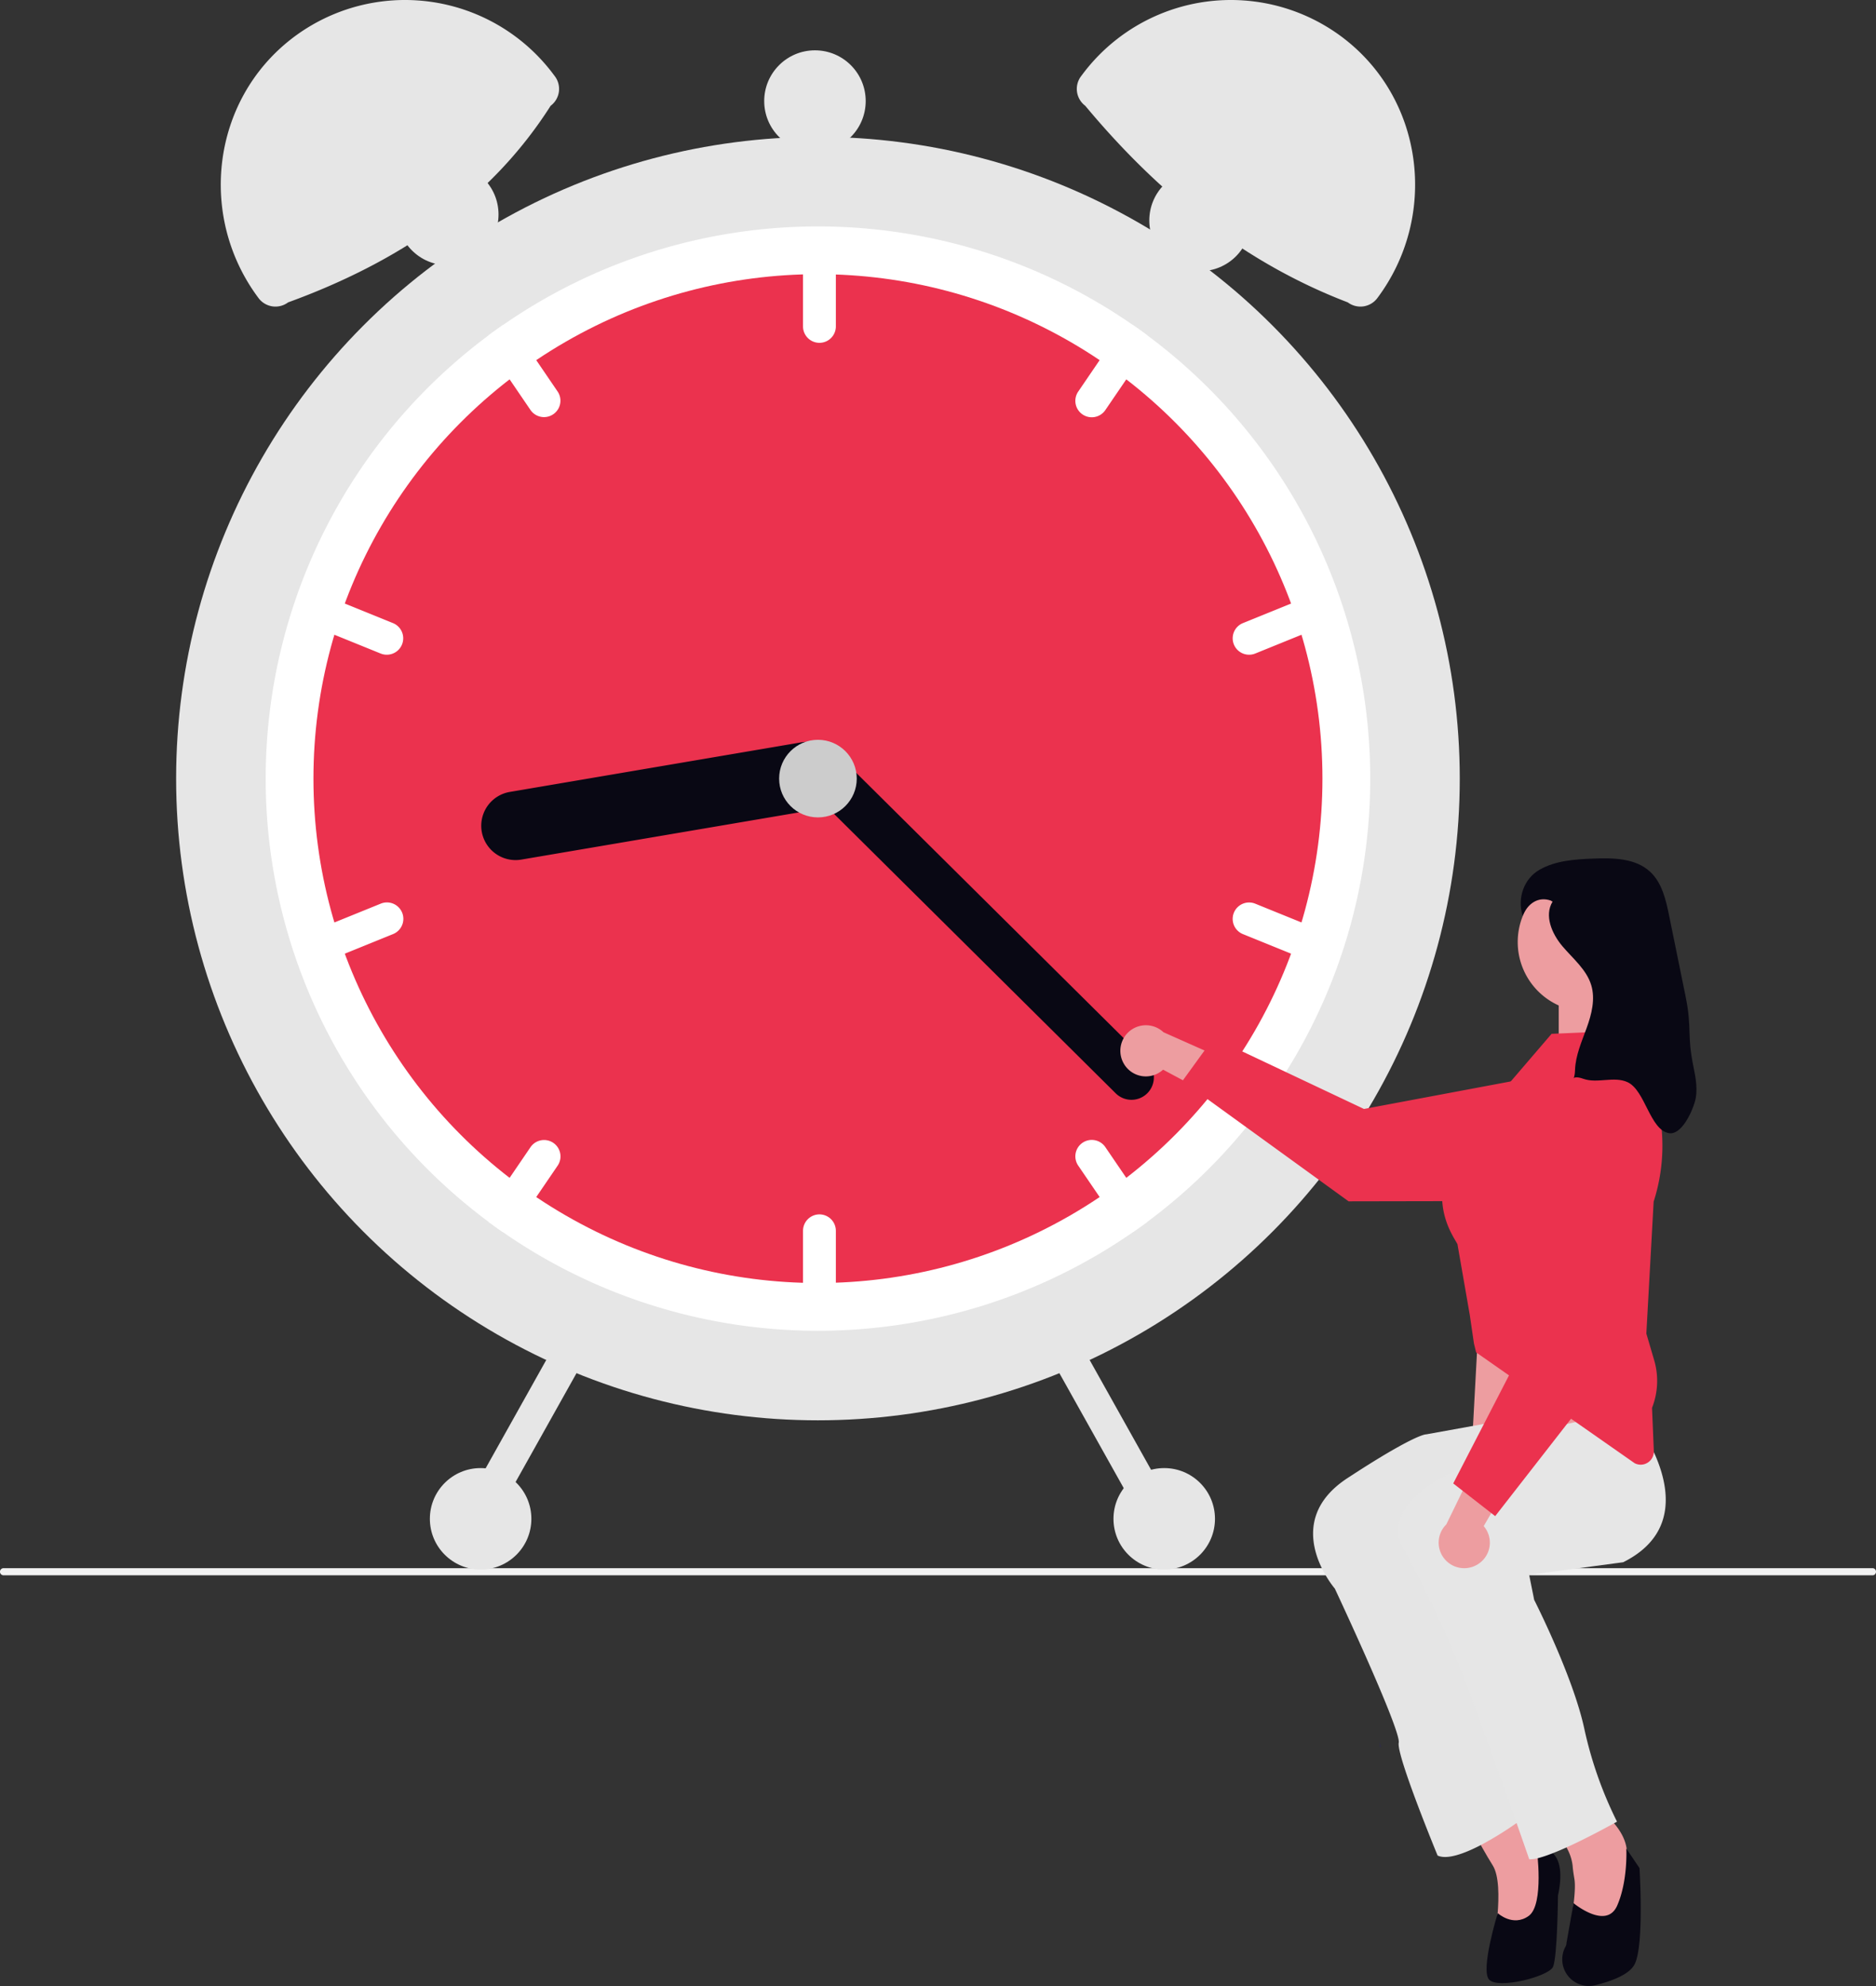
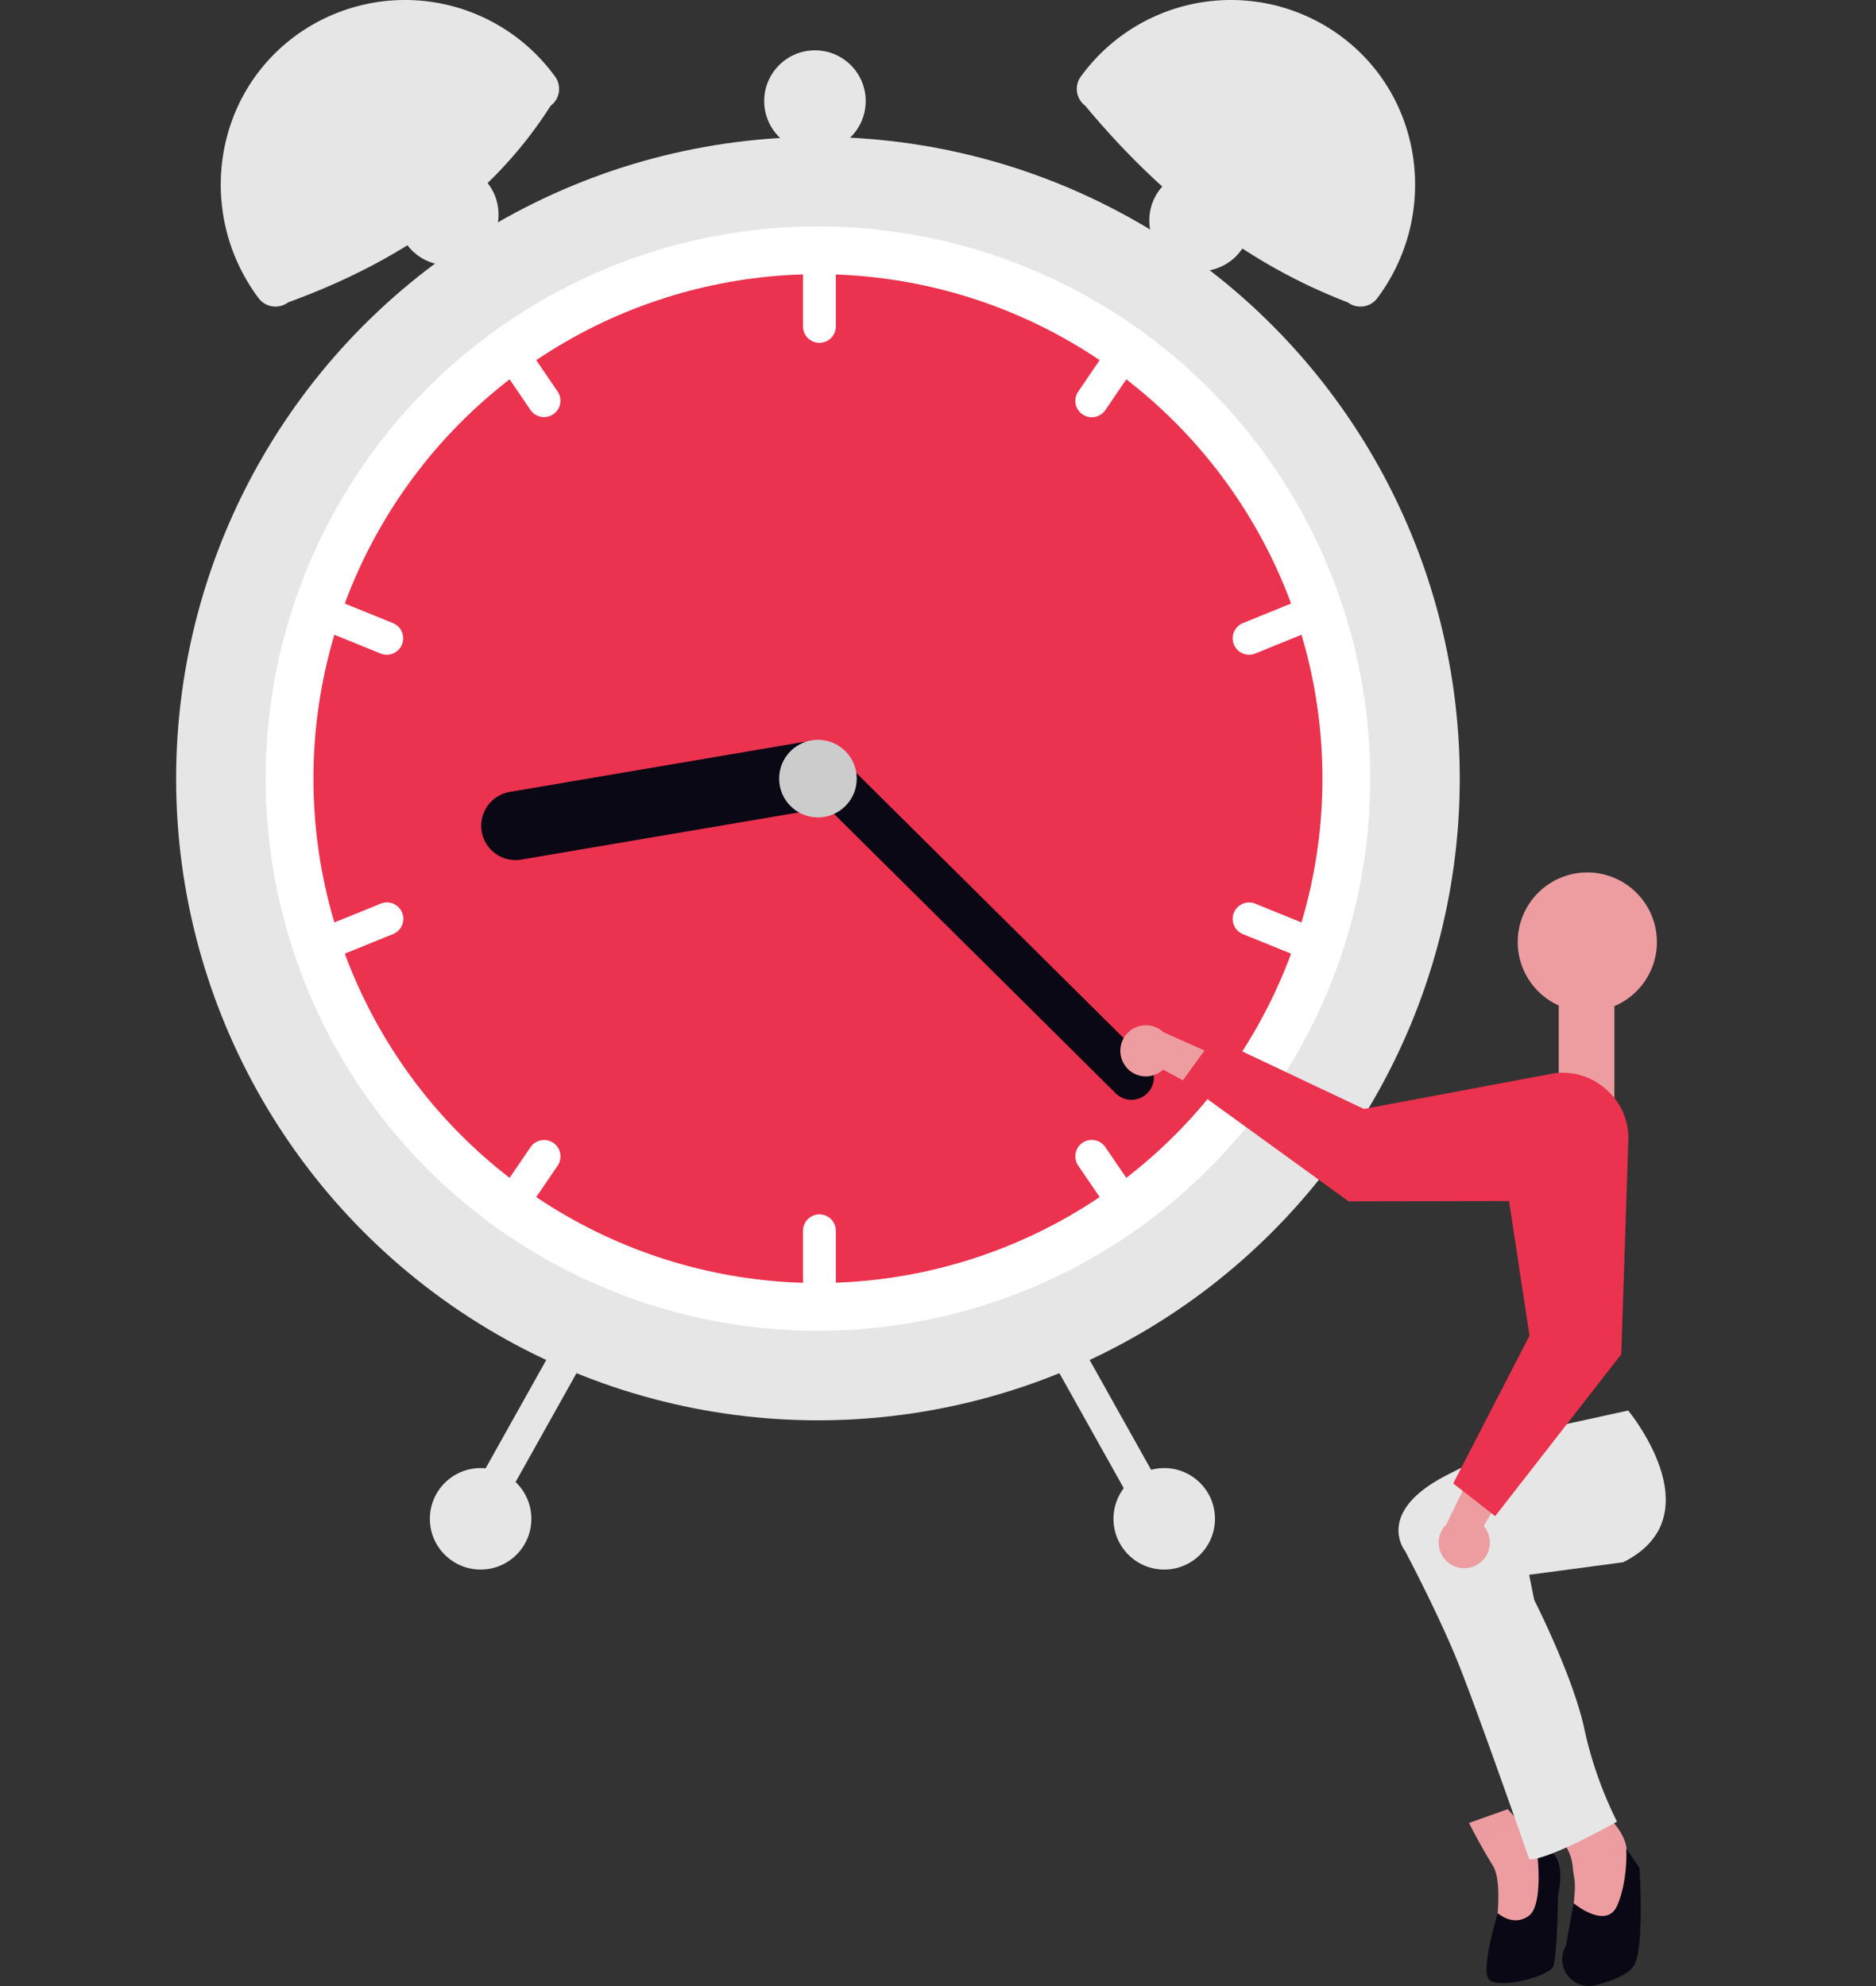
<svg xmlns="http://www.w3.org/2000/svg" width="763.974" height="808.891" viewBox="0 0 763.974 808.891" role="img" artist="Katerina Limpitsouni" source="https://undraw.co/">
  <rect x="0" y="0" width="763.974" height="808.891" fill="#333333" stroke="none" />
  <g transform="translate(-646.001 -224.029)">
-     <path d="M1026.138,660.881a1.5,1.5,0,0,1-.393,1.024,1.3,1.3,0,0,1-.953.422H263.51a1.45,1.45,0,0,1,0-2.893h761.282a1.3,1.3,0,0,1,.953.423A1.5,1.5,0,0,1,1026.138,660.881Z" transform="translate(383.836 203.317)" fill="#f2f2f2" />
    <g transform="translate(717.725 224.029)">
      <circle cx="261.371" cy="261.371" r="261.371" transform="translate(0 55.753)" fill="#e6e6e6" />
      <path d="M805.964,434.793A224.589,224.589,0,0,1,715.19,615.334c-1.884,1.41-3.805,2.784-5.738,4.121a224.939,224.939,0,0,1-256.776,0c-1.933-1.337-3.854-2.711-5.738-4.121a224.925,224.925,0,0,1,0-361.081c1.884-1.41,3.805-2.784,5.738-4.121a224.939,224.939,0,0,1,256.776,0c1.933,1.337,3.854,2.711,5.738,4.121a224.589,224.589,0,0,1,90.775,180.541Z" transform="translate(-319.692 -117.669)" fill="#fff" />
      <circle cx="205.45" cy="205.45" r="205.45" transform="translate(55.921 111.674)" fill="#eb324e" />
      <path d="M542.849,213.892a6.7,6.7,0,0,0-6.686,6.686v29.176a6.686,6.686,0,0,0,13.372,0V220.579a6.7,6.7,0,0,0-6.686-6.686Z" transform="translate(-280.869 -116.807)" fill="#fff" />
      <path d="M656.687,247.116c-1.884-1.41-3.805-2.784-5.738-4.121a6.682,6.682,0,0,0-5.957,2.905l-16.424,24.107a6.685,6.685,0,1,0,11.051,7.525l16.424-24.107A6.643,6.643,0,0,0,656.687,247.116Z" transform="translate(-261.189 -110.533)" fill="#fff" />
      <path d="M719.954,337.542a6.678,6.678,0,0,0-8.7-3.671l-27.037,10.978a6.686,6.686,0,0,0,5.033,12.388l27.037-10.978A6.7,6.7,0,0,0,719.954,337.542Z" transform="translate(-249.837 -91.036)" fill="#fff" />
      <path d="M459.043,270.007,442.619,245.9a6.682,6.682,0,0,0-5.957-2.905c-1.933,1.337-3.854,2.711-5.738,4.121a6.643,6.643,0,0,0,.644,6.309l16.424,24.107a6.685,6.685,0,0,0,11.051-7.525Z" transform="translate(-303.678 -110.533)" fill="#fff" />
      <path d="M405.282,344.848,378.246,333.87a6.686,6.686,0,0,0-5.033,12.388l27.037,10.978a6.686,6.686,0,0,0,5.033-12.388Z" transform="translate(-316.914 -91.036)" fill="#fff" />
      <path d="M542.849,540.892a6.7,6.7,0,0,0-6.686,6.686v29.176a6.686,6.686,0,0,0,13.372,0V547.579a6.7,6.7,0,0,0-6.686-6.686Z" transform="translate(-280.869 -46.279)" fill="#fff" />
      <path d="M656.043,543.008,639.619,518.9a6.685,6.685,0,1,0-11.051,7.525l16.424,24.107a6.682,6.682,0,0,0,5.957,2.906c1.933-1.337,3.854-2.711,5.738-4.121a6.643,6.643,0,0,0-.644-6.309Z" transform="translate(-261.189 -51.653)" fill="#fff" />
      <path d="M716.282,447.848,689.246,436.87a6.686,6.686,0,0,0-5.033,12.388l27.037,10.978a6.686,6.686,0,0,0,5.033-12.388Z" transform="translate(-249.837 -68.821)" fill="#fff" />
      <path d="M457.28,517.138a6.686,6.686,0,0,0-9.288,1.763l-16.424,24.107a6.643,6.643,0,0,0-.644,6.309c1.884,1.41,3.805,2.784,5.738,4.121a6.682,6.682,0,0,0,5.957-2.906l16.424-24.107a6.684,6.684,0,0,0-1.763-9.288Z" transform="translate(-303.678 -51.652)" fill="#fff" />
      <path d="M408.954,440.542a6.678,6.678,0,0,0-8.7-3.671l-27.037,10.978a6.686,6.686,0,1,0,5.033,12.388l27.037-10.978a6.7,6.7,0,0,0,3.671-8.716Z" transform="translate(-316.914 -68.821)" fill="#fff" />
      <path d="M574.775,394.228a14,14,0,0,1-11.438,16.127L444.689,430.536A13.98,13.98,0,0,1,440,402.972L558.648,382.79a14,14,0,0,1,16.127,11.438Z" transform="translate(-304.12 -80.421)" fill="#090814" />
      <path d="M676.944,525.534a9.128,9.128,0,0,1-12.894.051L536.327,398.863a9.118,9.118,0,0,1,12.843-12.945L676.894,512.639a9.127,9.127,0,0,1,.051,12.894Z" transform="translate(-281.415 -80.274)" fill="#090814" />
      <circle cx="15.804" cy="15.804" r="15.804" transform="translate(245.567 301.32)" fill="#ccc" />
      <path d="M475.451,177.115c-24.259,38.139-61.272,63.45-106.919,80.077a8.581,8.581,0,0,1-12.013-1.724h0c-24.795-33.106-19.2-80.421,13.528-105.718A75.455,75.455,0,0,1,476.49,164.187l.686.916a8.581,8.581,0,0,1-1.724,12.013Z" transform="translate(-322.936 -134.031)" fill="#e6e6e6" />
      <path d="M630.278,164.187A75.456,75.456,0,0,1,736.72,149.75c32.724,25.3,38.323,72.612,13.528,105.718h0a8.581,8.581,0,0,1-12.013,1.724c-42.375-16.224-77.126-44.3-106.919-80.077a8.581,8.581,0,0,1-1.724-12.013Z" transform="translate(-261.088 -134.031)" fill="#e6e6e6" />
      <path d="M621.712,581.311a6.7,6.7,0,0,0-2.57,9.1l38.588,68.957a6.686,6.686,0,0,0,11.669-6.53l-38.588-68.957A6.7,6.7,0,0,0,621.712,581.311Z" transform="translate(-263.155 -37.745)" fill="#e6e6e6" />
      <path d="M460.731,583.882l-38.588,68.957a6.686,6.686,0,1,0,11.67,6.53L472.4,590.412a6.686,6.686,0,1,0-11.67-6.53Z" transform="translate(-305.645 -37.745)" fill="#e6e6e6" />
      <circle cx="20.667" cy="20.667" r="20.667" transform="translate(381.724 597.946)" fill="#e6e6e6" />
      <circle cx="20.667" cy="20.667" r="20.667" transform="translate(396.312 69.125)" fill="#e6e6e6" />
      <circle cx="20.667" cy="20.667" r="20.667" transform="translate(239.489 20.498)" fill="#e6e6e6" />
      <circle cx="20.667" cy="20.667" r="20.667" transform="translate(89.96 66.694)" fill="#e6e6e6" />
      <circle cx="20.667" cy="20.667" r="20.667" transform="translate(103.333 597.946)" fill="#e6e6e6" />
    </g>
    <path d="M458.7,593.34l.817,2.066H458.7Z" transform="translate(749.086 340.151)" fill="#2f2e41" />
    <g transform="translate(1102.232 573.625)">
      <rect width="22.667" height="44" transform="translate(178.539 53.775)" fill="#ed9da0" />
      <path d="M232.455,271.139A28.339,28.339,0,1,0,260.795,242.8,28.339,28.339,0,0,0,232.455,271.139Z" transform="translate(-70.615 -237.048)" fill="#ed9da0" />
-       <path d="M.391,0H55.858V61.19L-2.516,53.952Z" transform="translate(145.595 187.566)" fill="#ed9da0" />
      <path d="M716.6,535.9s2.358,4.727,5.588,10.4c1.263,2.235,2.671,4.638,4.113,6.951,5.107,8.17,0,34.2,0,34.2l11.176,1.531,11.176-5.588,2.045-18.887V550.7l-12.741-14.249-5.588-6.169Z" transform="translate(-574.603 -143.004)" fill="#ed9da0" />
-       <path d="M723.527,457.52s27.057,57.679,26.029,62.786,15.825,45.944,15.825,45.944c3.844,1.81,10.908-.793,17.569-4.247a137.766,137.766,0,0,0,14.529-8.941l.983-.693.592-.425L754.641,428.921,793.936,400.1l2.906-2.135L814.411,385l-53.645,9.7s-1.866-.235-11.735,5.286c-4.739,2.649-11.321,6.616-20.419,12.584C700.572,430.978,723.527,457.52,723.527,457.52Z" transform="translate(-636.171 -160.087)" fill="#e6e6e6" />
      <g transform="translate(78.506 224.913)" opacity="0.007">
        <path d="M723.527,457.52s27.057,57.679,26.029,62.786,15.825,45.944,15.825,45.944c3.844,1.81,10.908-.793,17.569-4.247a137.766,137.766,0,0,0,14.529-8.941l.983-.693.592-.425L754.641,428.921,793.936,400.1l2.906-2.135L814.411,385l-53.645,9.7s-1.866-.235-11.735,5.286c-4.739,2.649-11.321,6.616-20.419,12.584C700.572,430.978,723.527,457.52,723.527,457.52Z" transform="translate(-714.68 -385)" fill="#090814" />
      </g>
      <path d="M734.357,544.446s13.277-2.045,8.672,19.4c0,0-.2,25.146-2.045,29.057s-22.464,9.187-26.029,5.107,3.555-27.037,3.555-27.037,6.18,5.736,12.61,1.122S734.357,544.446,734.357,544.446Z" transform="translate(-564.802 -141.344)" fill="#090814" />
      <path d="M687.327,541.862a16.093,16.093,0,0,1,3.476,4.828,18.907,18.907,0,0,1,1.978,6.571c.134,1.743.414,3.476.7,5.2,1.274,7.276-3.61,28.834-3.61,28.834l19.4,3.062,7.141-7.655,1.531-16.842a61.029,61.029,0,0,1-3.062-17.881c0-4.392-2.235-8.315-4.47-11.176a30.731,30.731,0,0,0-5.174-5.13S683.236,538.286,687.327,541.862Z" transform="translate(-508.574 -142.842)" fill="#ed9da0" />
      <path d="M678.1,442.209s12.752,23.995,20.933,43.9c5.364,13.076,16.451,44.212,23.47,64.038l1.028,2.928c3.085,8.773,5.141,14.708,5.141,14.708a13.293,13.293,0,0,0,4.012-.593c1.207-.324,2.559-.76,4-1.3l1.62-.615c1.609-.626,3.353-1.352,5.018-2.112,8.114-3.621,16.764-8.337,19.9-10.058l1.185-.659A161.47,161.47,0,0,1,751.1,514.64c-4.593-21.435-20.419-52.527-20.419-52.527L728.633,451.9l38.289-5.107c28.845-14.417,14.831-42.837,6.594-55.455A74.487,74.487,0,0,0,768.967,385l-30.633,6.706s-4.828,1.542-15.557,6.292l-4.929,2.235c-6.013,2.76-13.411,6.314-22.352,10.874C665.344,426.351,678.1,442.209,678.1,442.209Z" transform="translate(-562.139 -160.087)" fill="#e6e6e6" />
      <path d="M686.045,584.234A10.841,10.841,0,0,0,698,600.282c6.27-1.553,13.7-4.213,15.937-8.4,4.079-7.655,2.045-39.306,2.045-39.306l-5.365-7.913s.7,13.163-3.73,23.217-17.755-1.006-17.755-1.006Z" transform="translate(-504.553 -141.313)" fill="#090814" />
      <path d="M644.125,493.584a10.353,10.353,0,0,0,15.744,2.038L692.3,513l-1.739-19.039L660.03,480.378a10.409,10.409,0,0,0-15.9,13.206Z" transform="translate(-642.451 -409.544)" fill="#ed9da0" />
      <path d="M663.264,499.311l12.708-17.542,61.221,28.941,76.183-14.294a26.1,26.1,0,0,1,30.915,25.605h0a26.13,26.13,0,0,1-26.054,26.15l-87.306.162Z" transform="translate(-637.963 -408.627)" fill="#eb324e" />
-       <path d="M831.129,656.112a5.354,5.354,0,0,1-2.484-.616L764.1,610.364l-.889-3.639-1.675-11.515-5.033-28.9c-.134-.29-.414-.765-.731-1.3-3.266-5.533-13.205-22.375,5.764-45.564l33.3-38.828,28.584-1.23.325.411A74.451,74.451,0,0,1,836.4,548.96l-2.976,53.753,3.192,10.856a29.954,29.954,0,0,1-.877,19.383l.732,17.578a5.37,5.37,0,0,1-5.342,5.582Z" transform="translate(-619.203 -409.14)" fill="#eb324e" />
      <path d="M764.689,669.646a10.353,10.353,0,0,0,2.585-15.663l18.494-31.8-19.088,1.076-14.636,30.037a10.409,10.409,0,0,0,12.645,16.354Z" transform="translate(-619.287 -382)" fill="#ed9da0" />
      <path d="M771.063,673.95l-17.089-13.311,31.053-60.178-11.636-76.634a26.1,26.1,0,0,1,26.665-30.006h0a26.13,26.13,0,0,1,25.228,26.947l-2.875,87.258Z" transform="translate(-618.398 -406.03)" fill="#eb324e" />
-       <path d="M231.217,256.146c-3.481,5.648-.272,13.086,4.017,18.148s9.819,9.505,11.733,15.857c1.717,5.7.155,11.837-1.864,17.432s-4.529,11.174-4.737,17.118-2.257,1.568,3.342,3.575c5.746,2.059,12.539-1.177,18.074,1.4,7.209,3.353,9.065,19.561,16.924,20.765,4.837.741,9.1-8.052,10.448-12.754s.381-9.722-.6-14.516c-2.677-13.136-.492-15.331-3.169-28.467l-6.683-32.79c-1.33-6.526-2.908-13.506-7.813-18.012-5.993-5.506-15.027-5.636-23.158-5.306-7.471.3-15.243.814-21.747,4.5s-9.2,11.685-6.953,18.815c2.1-5.018,6.305-7.99,11.45-6.22" transform="translate(-55.189 -238.49)" fill="#090814" />
    </g>
  </g>
</svg>